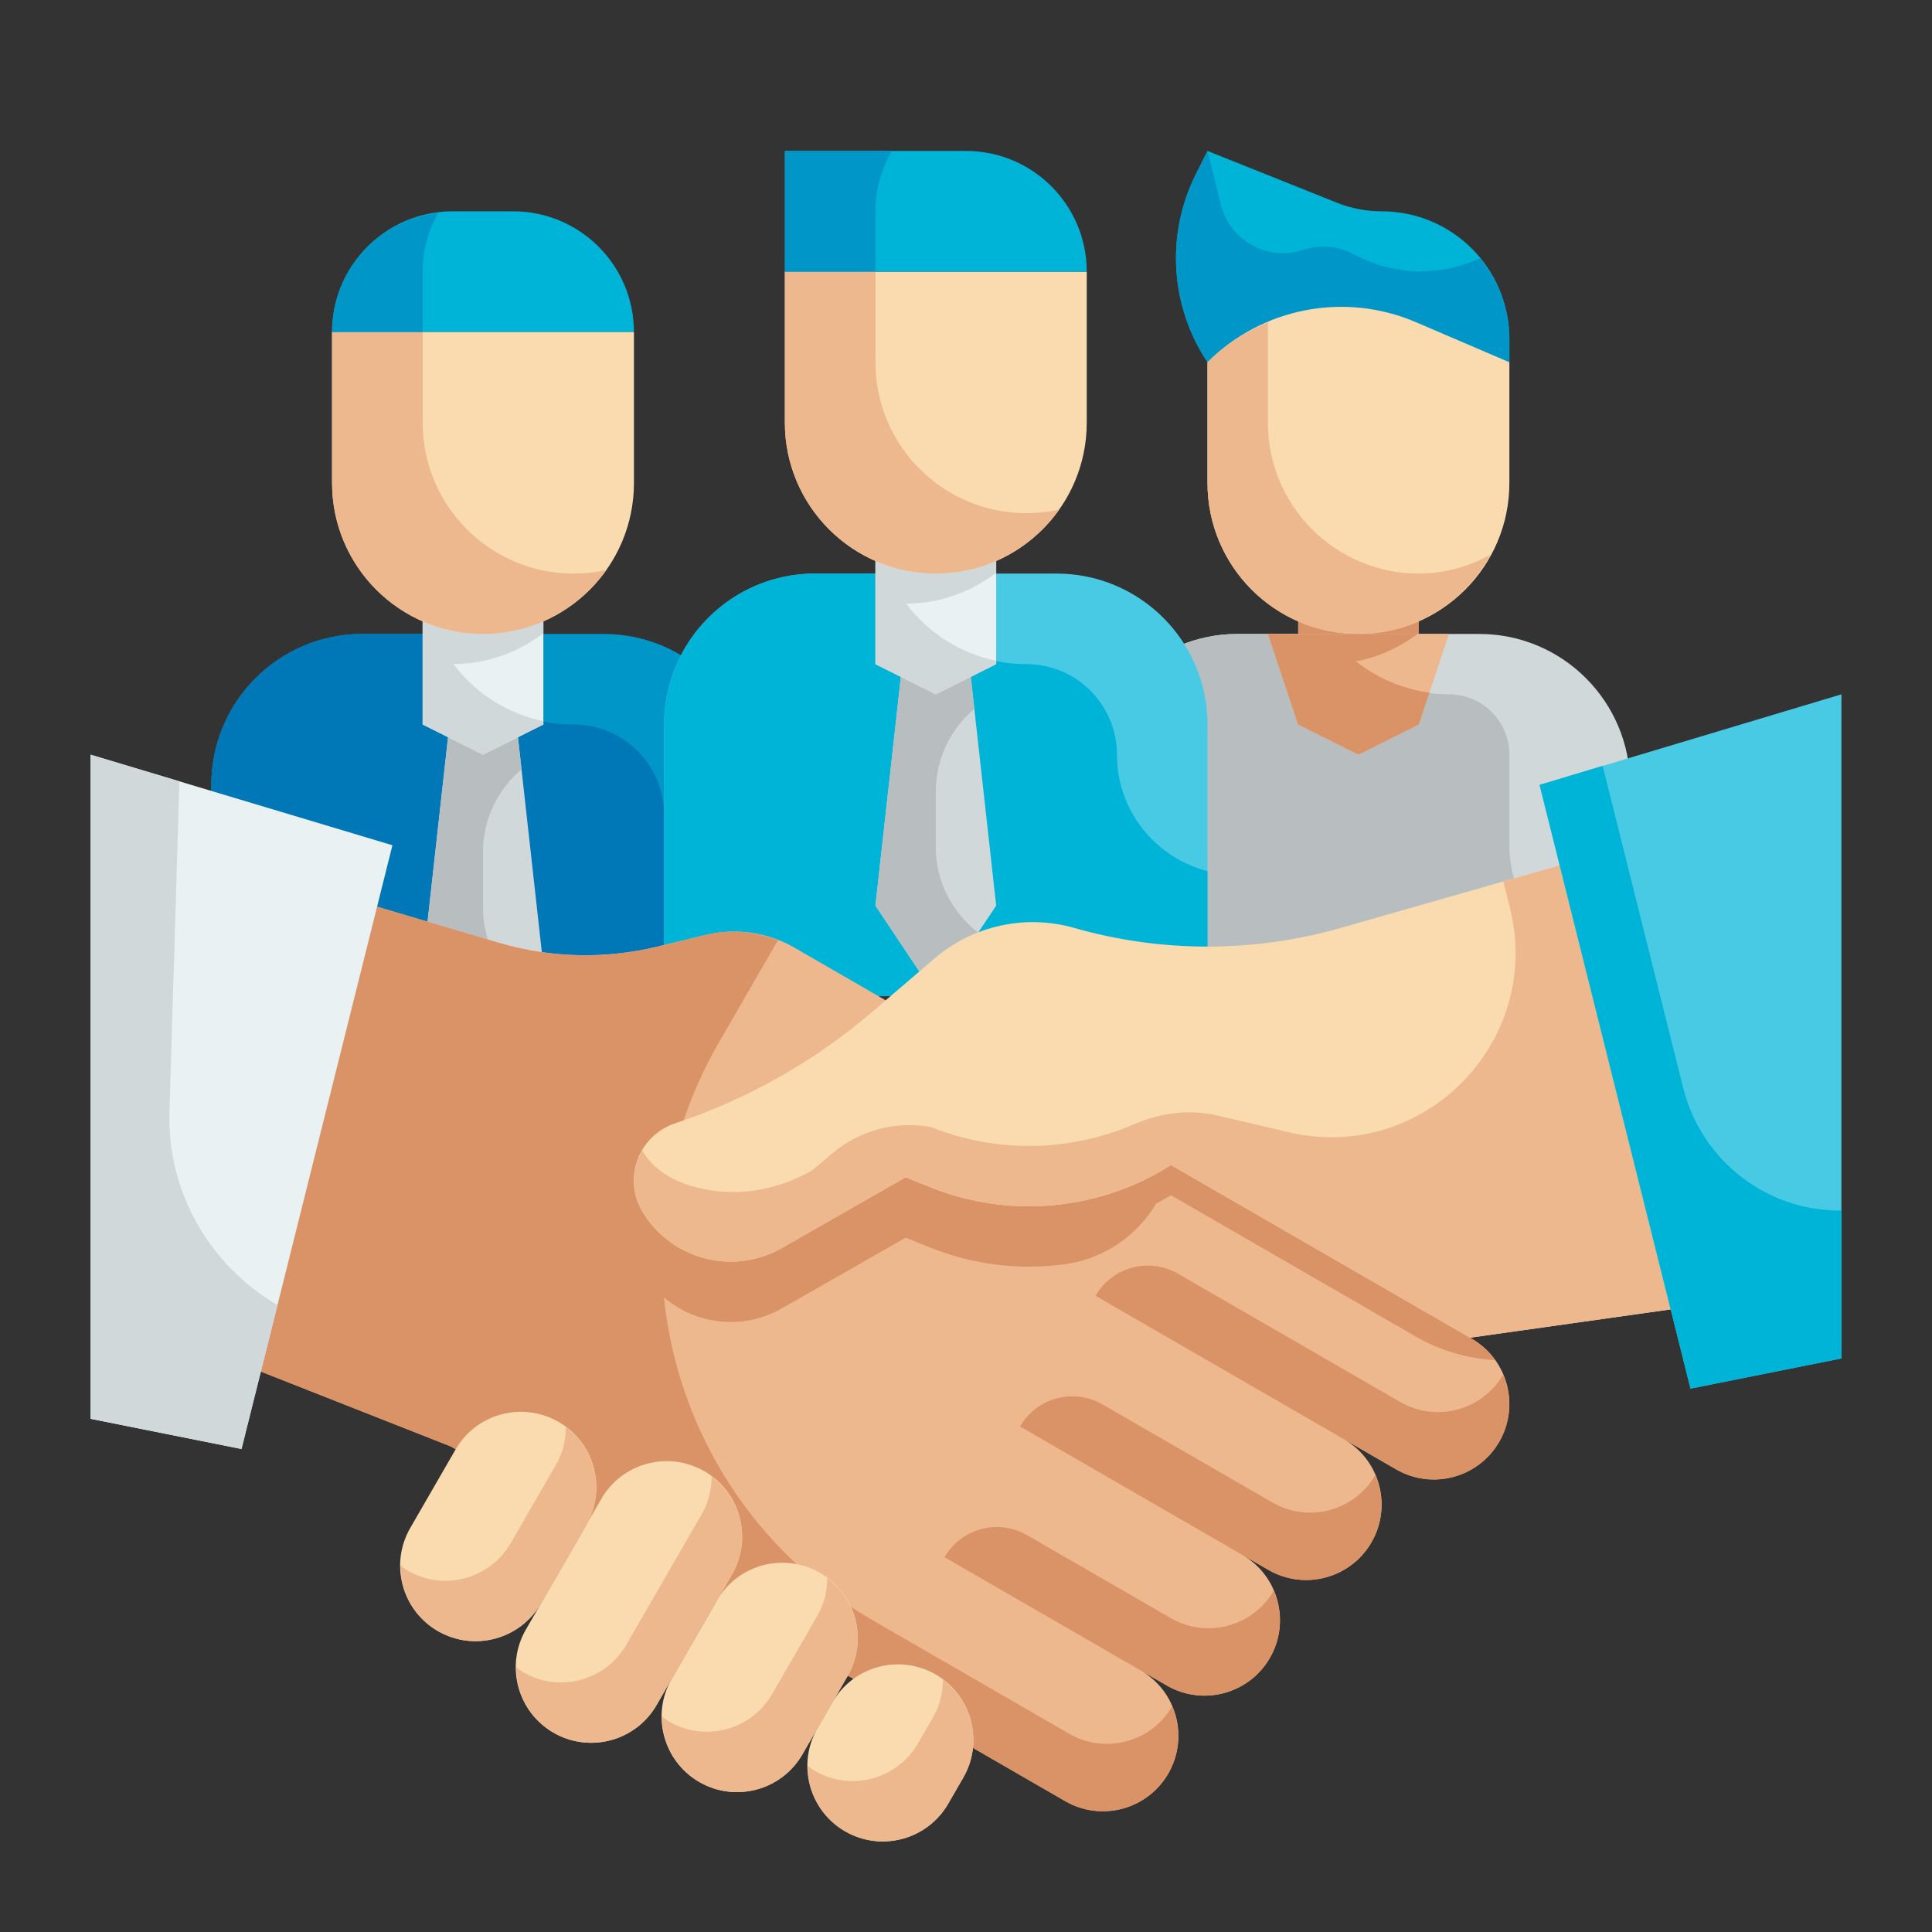
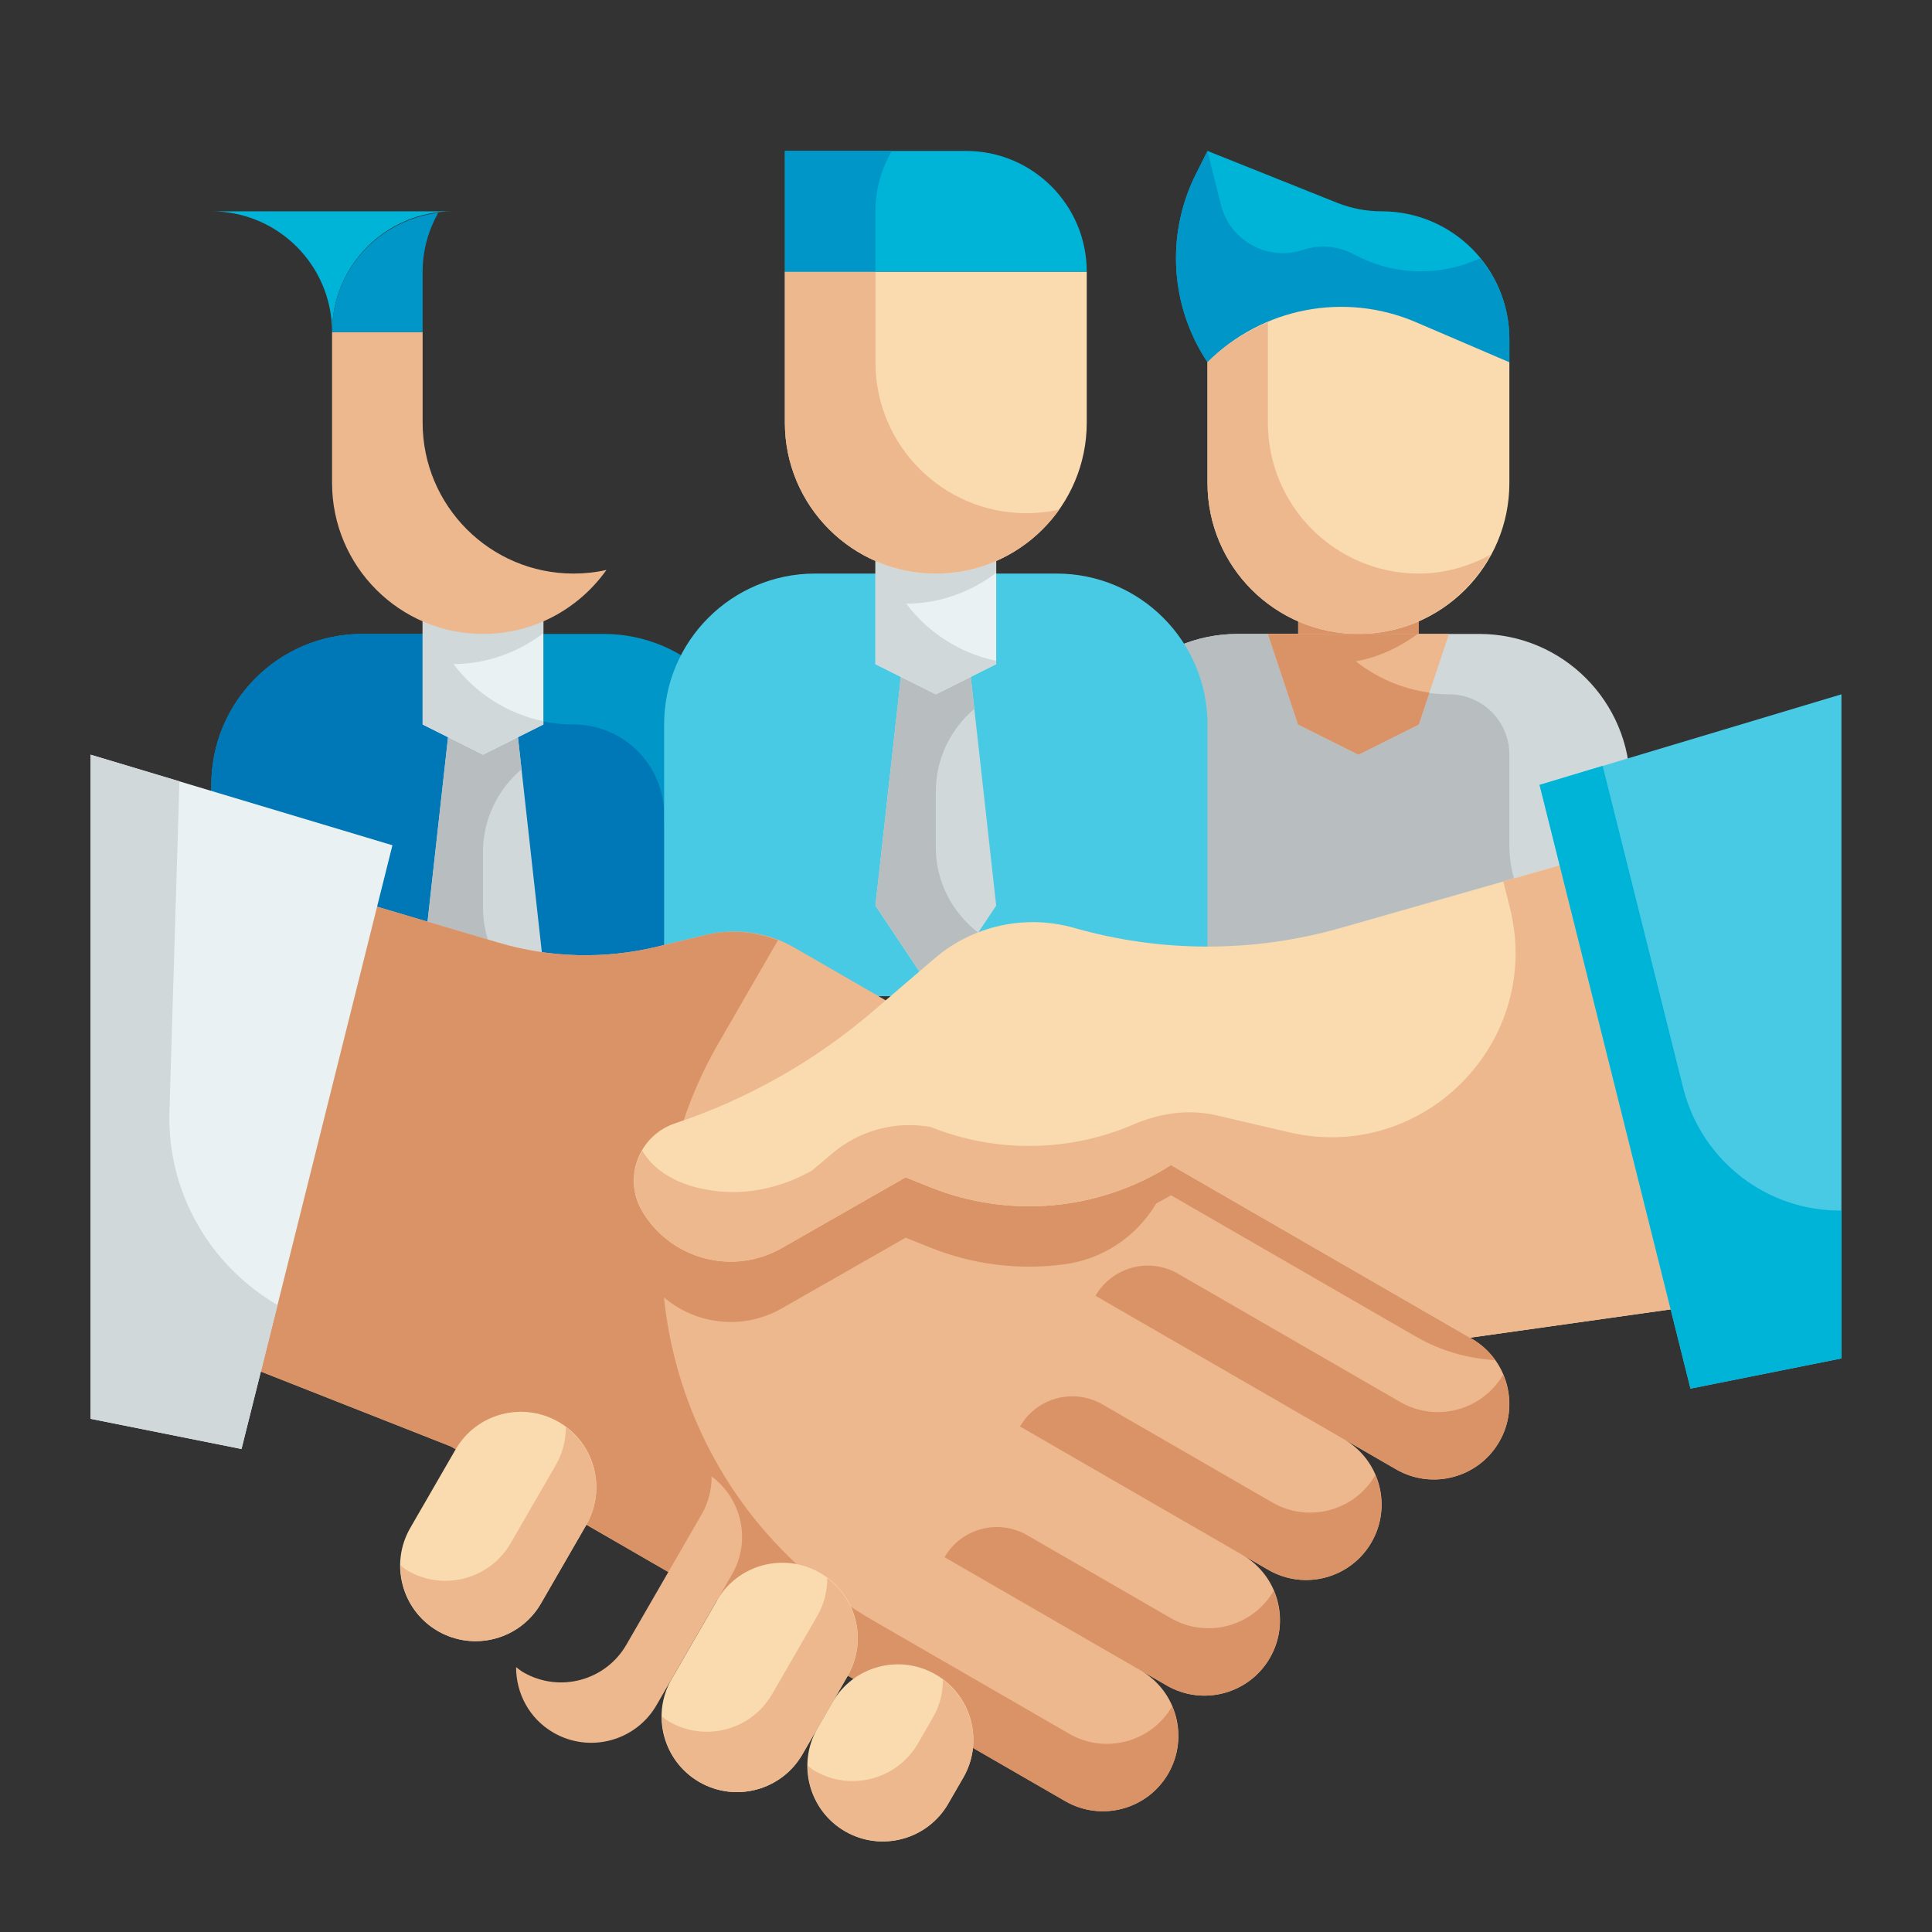
<svg xmlns="http://www.w3.org/2000/svg" id="Flat" height="512" viewBox="0 0 64 64" width="512">
  <rect x="0" y="0" width="64" height="64" fill="#333333" stroke="none" />
  <g id="Color_00000130605628279456167760000014016191886213411773_">
    <g>
      <g>
        <path d="m54 35h-18v-9c0-2.761 2.239-5 5-5h8c2.761 0 5 2.239 5 5z" fill="#d0d8da" />
        <path d="m50 28v-3c0-1.105-.895-2-2-2-1.63 0-3.065-.792-3.977-2h-3.023c-2.761 0-5 2.239-5 5v9h18v-3c-2.209 0-4-1.791-4-4z" fill="#b8bebf" />
        <path d="m45.77 7c-.509 0-1.013-.097-1.486-.286l-4.284-1.714-.388.775c-.997 1.994-.849 4.37.388 6.225h10v-.77c0-2.336-1.894-4.23-4.23-4.23z" fill="#00b4d8" />
        <path d="m45.007 8.504-.223-.112c-.502-.251-1.083-.292-1.616-.115-1.17.39-2.424-.299-2.723-1.495l-.445-1.782-.388.775c-.997 1.994-.849 4.37.388 6.225h10v-.77c0-1.019-.375-1.942-.976-2.672-1.255.578-2.73.589-4.017-.054z" fill="#0096c7" />
        <path d="m43 18h4v3h-4z" fill="#da9367" />
        <path d="m45 21c-2.761 0-5-2.239-5-5v-4c1.812-1.812 4.544-2.338 6.9-1.329l3.1 1.329v4c0 2.761-2.239 5-5 5z" fill="#f9dbaf" />
        <path d="m45 25-2-1-1-3h6l-1 3z" fill="#edb88e" />
        <path d="m44.916 21.908c.76-.141 1.449-.466 2.046-.908h-4.962l1 3 2 1 2-1 .352-1.057c-.912-.124-1.746-.489-2.436-1.035z" fill="#da9367" />
        <path d="m47 19c-2.761 0-5-2.239-5-5v-3.327c-.731.308-1.416.743-2 1.327v4c0 2.761 2.239 5 5 5 1.897 0 3.527-1.069 4.375-2.625-.71.386-1.511.625-2.375.625z" fill="#edb88e" />
      </g>
      <g>
-         <path d="m17 7h-2c-2.209 0-4 1.791-4 4h10c0-2.209-1.791-4-4-4z" fill="#00b4d8" />
+         <path d="m17 7h-2c-2.209 0-4 1.791-4 4c0-2.209-1.791-4-4-4z" fill="#00b4d8" />
        <path d="m25 35h-18v-9c0-2.761 2.239-5 5-5h8c2.761 0 5 2.239 5 5z" fill="#0096c7" />
        <path d="m22 27c0-1.657-1.343-3-3-3-2.049 0-3.806-1.236-4.578-3h-2.422c-2.761 0-5 2.239-5 5v9h18v-4.141c-1.722-.447-3-1.997-3-3.859z" fill="#0077b6" />
        <path d="m17 23h-2l-1 9 2 3 2-3z" fill="#d0d8da" />
        <path d="m16 30.078v-1.859c0-1.07.481-2.063 1.276-2.736l-.276-2.483h-2l-1 9 2 3 1.402-2.104c-.87-.677-1.402-1.705-1.402-2.818z" fill="#b8bebf" />
        <path d="m18 24-2 1-2-1v-5h4z" fill="#e9f1f2" />
        <path d="m15.021 21.998c1.123-.005 2.147-.393 2.979-1.021v-1.977h-4v5l2 1 2-1v-.109c-1.211-.251-2.259-.939-2.979-1.893z" fill="#d0d8da" />
-         <path d="m16 21c-2.761 0-5-2.239-5-5v-5h10v5c0 2.761-2.239 5-5 5z" fill="#f9dbaf" />
        <path d="m20.09 18.88c-.91 1.28-2.4 2.12-4.09 2.12-2.76 0-5-2.24-5-5v-5h3v3c0 2.76 2.24 5 5 5 .37 0 .74-.04 1.09-.12z" fill="#edb88e" />
        <path d="m14.516 7.049c-1.978.241-3.516 1.908-3.516 3.951h3v-2c0-.711.192-1.372.516-1.951z" fill="#0096c7" />
      </g>
      <g>
        <path d="m40 33h-18v-9c0-2.761 2.239-5 5-5h8c2.761 0 5 2.239 5 5z" fill="#48cae4" />
-         <path d="m37 25c0-1.657-1.343-3-3-3-2.049 0-3.806-1.236-4.578-3h-2.422c-2.761 0-5 2.239-5 5v9h18v-4.141c-1.722-.447-3-1.997-3-3.859z" fill="#00b4d8" />
        <path d="m32 21h-2l-1 9 2 3 2-3z" fill="#d0d8da" />
        <path d="m31 28.078v-1.859c0-1.07.481-2.063 1.276-2.736l-.276-2.483h-2l-1 9 2 3 1.402-2.104c-.87-.677-1.402-1.705-1.402-2.818z" fill="#b8bebf" />
        <path d="m33 22-2 1-2-1v-5h4z" fill="#e9f1f2" />
        <path d="m30.021 19.998c1.123-.005 2.147-.393 2.979-1.021v-1.977h-4v5l2 1 2-1v-.109c-1.211-.251-2.259-.939-2.979-1.893z" fill="#d0d8da" />
        <path d="m31 19c-2.761 0-5-2.239-5-5v-5h10v5c0 2.761-2.239 5-5 5z" fill="#f9dbaf" />
        <path d="m32 5h-6v4h10c0-2.209-1.791-4-4-4z" fill="#00b4d8" />
        <path d="m35.09 16.88c-.91 1.28-2.4 2.12-4.09 2.12-2.76 0-5-2.24-5-5v-5h3v3c0 2.76 2.24 5 5 5 .37 0 .74-.04 1.09-.12z" fill="#edb88e" />
        <path d="m29.54 5c-.34.59-.54 1.27-.54 2v2h-3v-4z" fill="#0096c7" />
      </g>
      <g>
        <g>
          <path d="m49.665 47.759c.69-1.196.281-2.725-.915-3.415l-22.43-12.95c-.889-.514-1.942-.665-2.941-.424l-1.611.39c-1.733.419-3.546.373-5.256-.133l-7.512-2.227-4 15 9.934 3.915 20.352 11.75c1.196.69 2.725.281 3.415-.915s.281-2.725-.915-3.415l.866.5c1.196.69 2.725.281 3.415-.915s.281-2.725-.915-3.415l.866.5c1.196.69 2.725.281 3.415-.915s.281-2.725-.915-3.415l1.732 1c1.195.69 2.724.28 3.415-.916z" fill="#edb88e" />
          <g fill="#da9367">
            <path d="m49.793 45.536c-.693 1.188-2.216 1.595-3.409.907l-7.361-4.25c-.957-.552-2.18-.225-2.732.732l9.959 5.75c1.196.69 2.725.281 3.415-.915.408-.707.423-1.527.128-2.224z" />
            <path d="m45.56 48.866c-.693 1.188-2.216 1.595-3.409.907l-5.629-3.25c-.957-.552-2.18-.225-2.732.732l8.227 4.75c1.196.69 2.725.281 3.415-.915.408-.707.424-1.527.128-2.224z" />
            <path d="m42.194 52.696c-.693 1.188-2.216 1.595-3.409.907l-4.763-2.75c-.957-.552-2.18-.225-2.732.732l7.361 4.25c1.196.69 2.725.281 3.415-.915.408-.707.424-1.527.128-2.224z" />
            <path d="m38.828 56.526c-.693 1.188-2.216 1.595-3.409.907l-6.495-3.75c-6.696-3.866-8.99-12.428-5.124-19.124l1.971-3.414c-.759-.296-1.591-.367-2.392-.174l-1.611.39c-1.733.419-3.546.373-5.256-.133l-7.512-2.228-4 15 9.934 3.915 20.352 11.75c1.196.69 2.725.281 3.415-.915.407-.707.423-1.527.127-2.224z" />
            <path d="m30.036 33.54-1.128.966c-1.921 1.647-4.143 2.905-6.544 3.705-1.029.343-1.555 1.417-1.294 2.405-.127.495-.078 1.038.212 1.521.954 1.59 3.005 2.126 4.615 1.206l4.103-2.343.832.333c1.426.57 2.954.748 4.435.548 1.304-.177 2.4-.946 3.035-2.016.163-.09.33-.17.489-.271l8.119 4.687c.805.465 1.703.719 2.62.777-.201-.282-.46-.529-.779-.714z" />
          </g>
          <path d="m3 25 10 3-5 20-5-1z" fill="#e9f1f2" />
          <path d="m5.613 36.819.331-10.937-2.944-.882v22l5 1 1.192-4.77c-2.232-1.301-3.661-3.725-3.579-6.411z" fill="#d0d8da" />
        </g>
        <g>
          <g fill="#f9dbaf">
            <path d="m14.505 54.031c-1.196-.69-1.605-2.219-.915-3.415l1.5-2.598c.69-1.196 2.219-1.605 3.415-.915 1.196.69 1.605 2.219.915 3.415l-1.5 2.598c-.69 1.195-2.219 1.605-3.415.915z" />
-             <path d="m18.335 57.397c-1.196-.69-1.605-2.219-.915-3.415l2.5-4.33c.69-1.196 2.219-1.605 3.415-.915 1.196.69 1.605 2.219.915 3.415l-2.5 4.33c-.69 1.195-2.219 1.605-3.415.915z" />
            <path d="m23.165 59.031c-1.196-.69-1.605-2.219-.915-3.415l1.5-2.598c.69-1.196 2.219-1.605 3.415-.915 1.196.69 1.605 2.219.915 3.415l-1.5 2.598c-.69 1.195-2.219 1.605-3.415.915z" />
            <path d="m27.995 60.665c-1.196-.69-1.605-2.219-.915-3.415l.5-.866c.69-1.196 2.219-1.605 3.415-.915 1.196.69 1.605 2.219.915 3.415l-.5.866c-.69 1.195-2.219 1.605-3.415.915z" />
          </g>
          <path d="m18.744 47.275c-.001.423-.098.85-.324 1.243l-1.5 2.598c-.69 1.196-2.219 1.605-3.415.915-.087-.05-.161-.114-.239-.172-.002.866.436 1.709 1.239 2.172 1.196.69 2.725.281 3.415-.915l1.5-2.598c.64-1.109.325-2.496-.676-3.243z" fill="#edb88e" />
          <path d="m23.574 48.909c-.001.423-.098.85-.324 1.243l-2.5 4.33c-.69 1.196-2.219 1.605-3.415.915-.087-.05-.161-.114-.239-.172-.002.866.436 1.709 1.239 2.172 1.196.69 2.725.281 3.415-.915l2.5-4.33c.64-1.109.325-2.496-.676-3.243z" fill="#edb88e" />
          <path d="m27.404 52.275c-.001.423-.098.85-.324 1.243l-1.5 2.598c-.69 1.196-2.219 1.605-3.415.915-.087-.05-.161-.114-.239-.172-.002.866.436 1.708 1.239 2.172 1.196.69 2.725.281 3.415-.915l1.5-2.598c.64-1.109.325-2.496-.676-3.243z" fill="#edb88e" />
          <path d="m31.235 55.641c-.001.423-.098.85-.324 1.243l-.5.866c-.69 1.196-2.219 1.605-3.415.915-.087-.05-.161-.114-.239-.172-.002.866.436 1.708 1.239 2.172 1.196.69 2.725.281 3.415-.915l.5-.866c.639-1.109.325-2.496-.676-3.243z" fill="#edb88e" />
        </g>
        <g>
          <path d="m38.79 38.594 9.906 5.719 9.304-1.313-4-15-9.586 2.739c-2.885.824-5.943.824-8.828 0-1.614-.461-3.353-.081-4.628 1.011l-2.049 1.756c-1.921 1.647-4.143 2.905-6.544 3.705-1.214.405-1.741 1.829-1.083 2.926.954 1.59 3.005 2.126 4.615 1.206l4.103-2.343.832.333c2.617 1.047 5.578.772 7.958-.739z" fill="#f9dbaf" />
          <path d="m54 28-4.2 1.2.218.874c1.109 4.436-2.867 8.474-7.319 7.434l-2.396-.56c-.923-.216-1.876-.076-2.747.299-2.123.914-4.543.959-6.724.087-1.16-.211-2.353.108-3.254.868l-.674.569c-.972.555-2.101.82-3.212.681-1.275-.16-2.045-.696-2.419-1.339-.347.602-.384 1.371.01 2.027.954 1.59 3.005 2.126 4.615 1.206l4.102-2.346.832.333c2.617 1.047 5.578.772 7.959-.739l9.906 5.719 9.303-1.313z" fill="#edb88e" />
          <path d="m61 23-10 3 5 20 5-1z" fill="#48cae4" />
          <path d="m61 40.1v4.9l-5 1-5-20 2.09-.63 2.67 10.68c.62 2.44 2.81 4.08 5.24 4.05z" fill="#00b4d8" />
        </g>
      </g>
    </g>
  </g>
</svg>